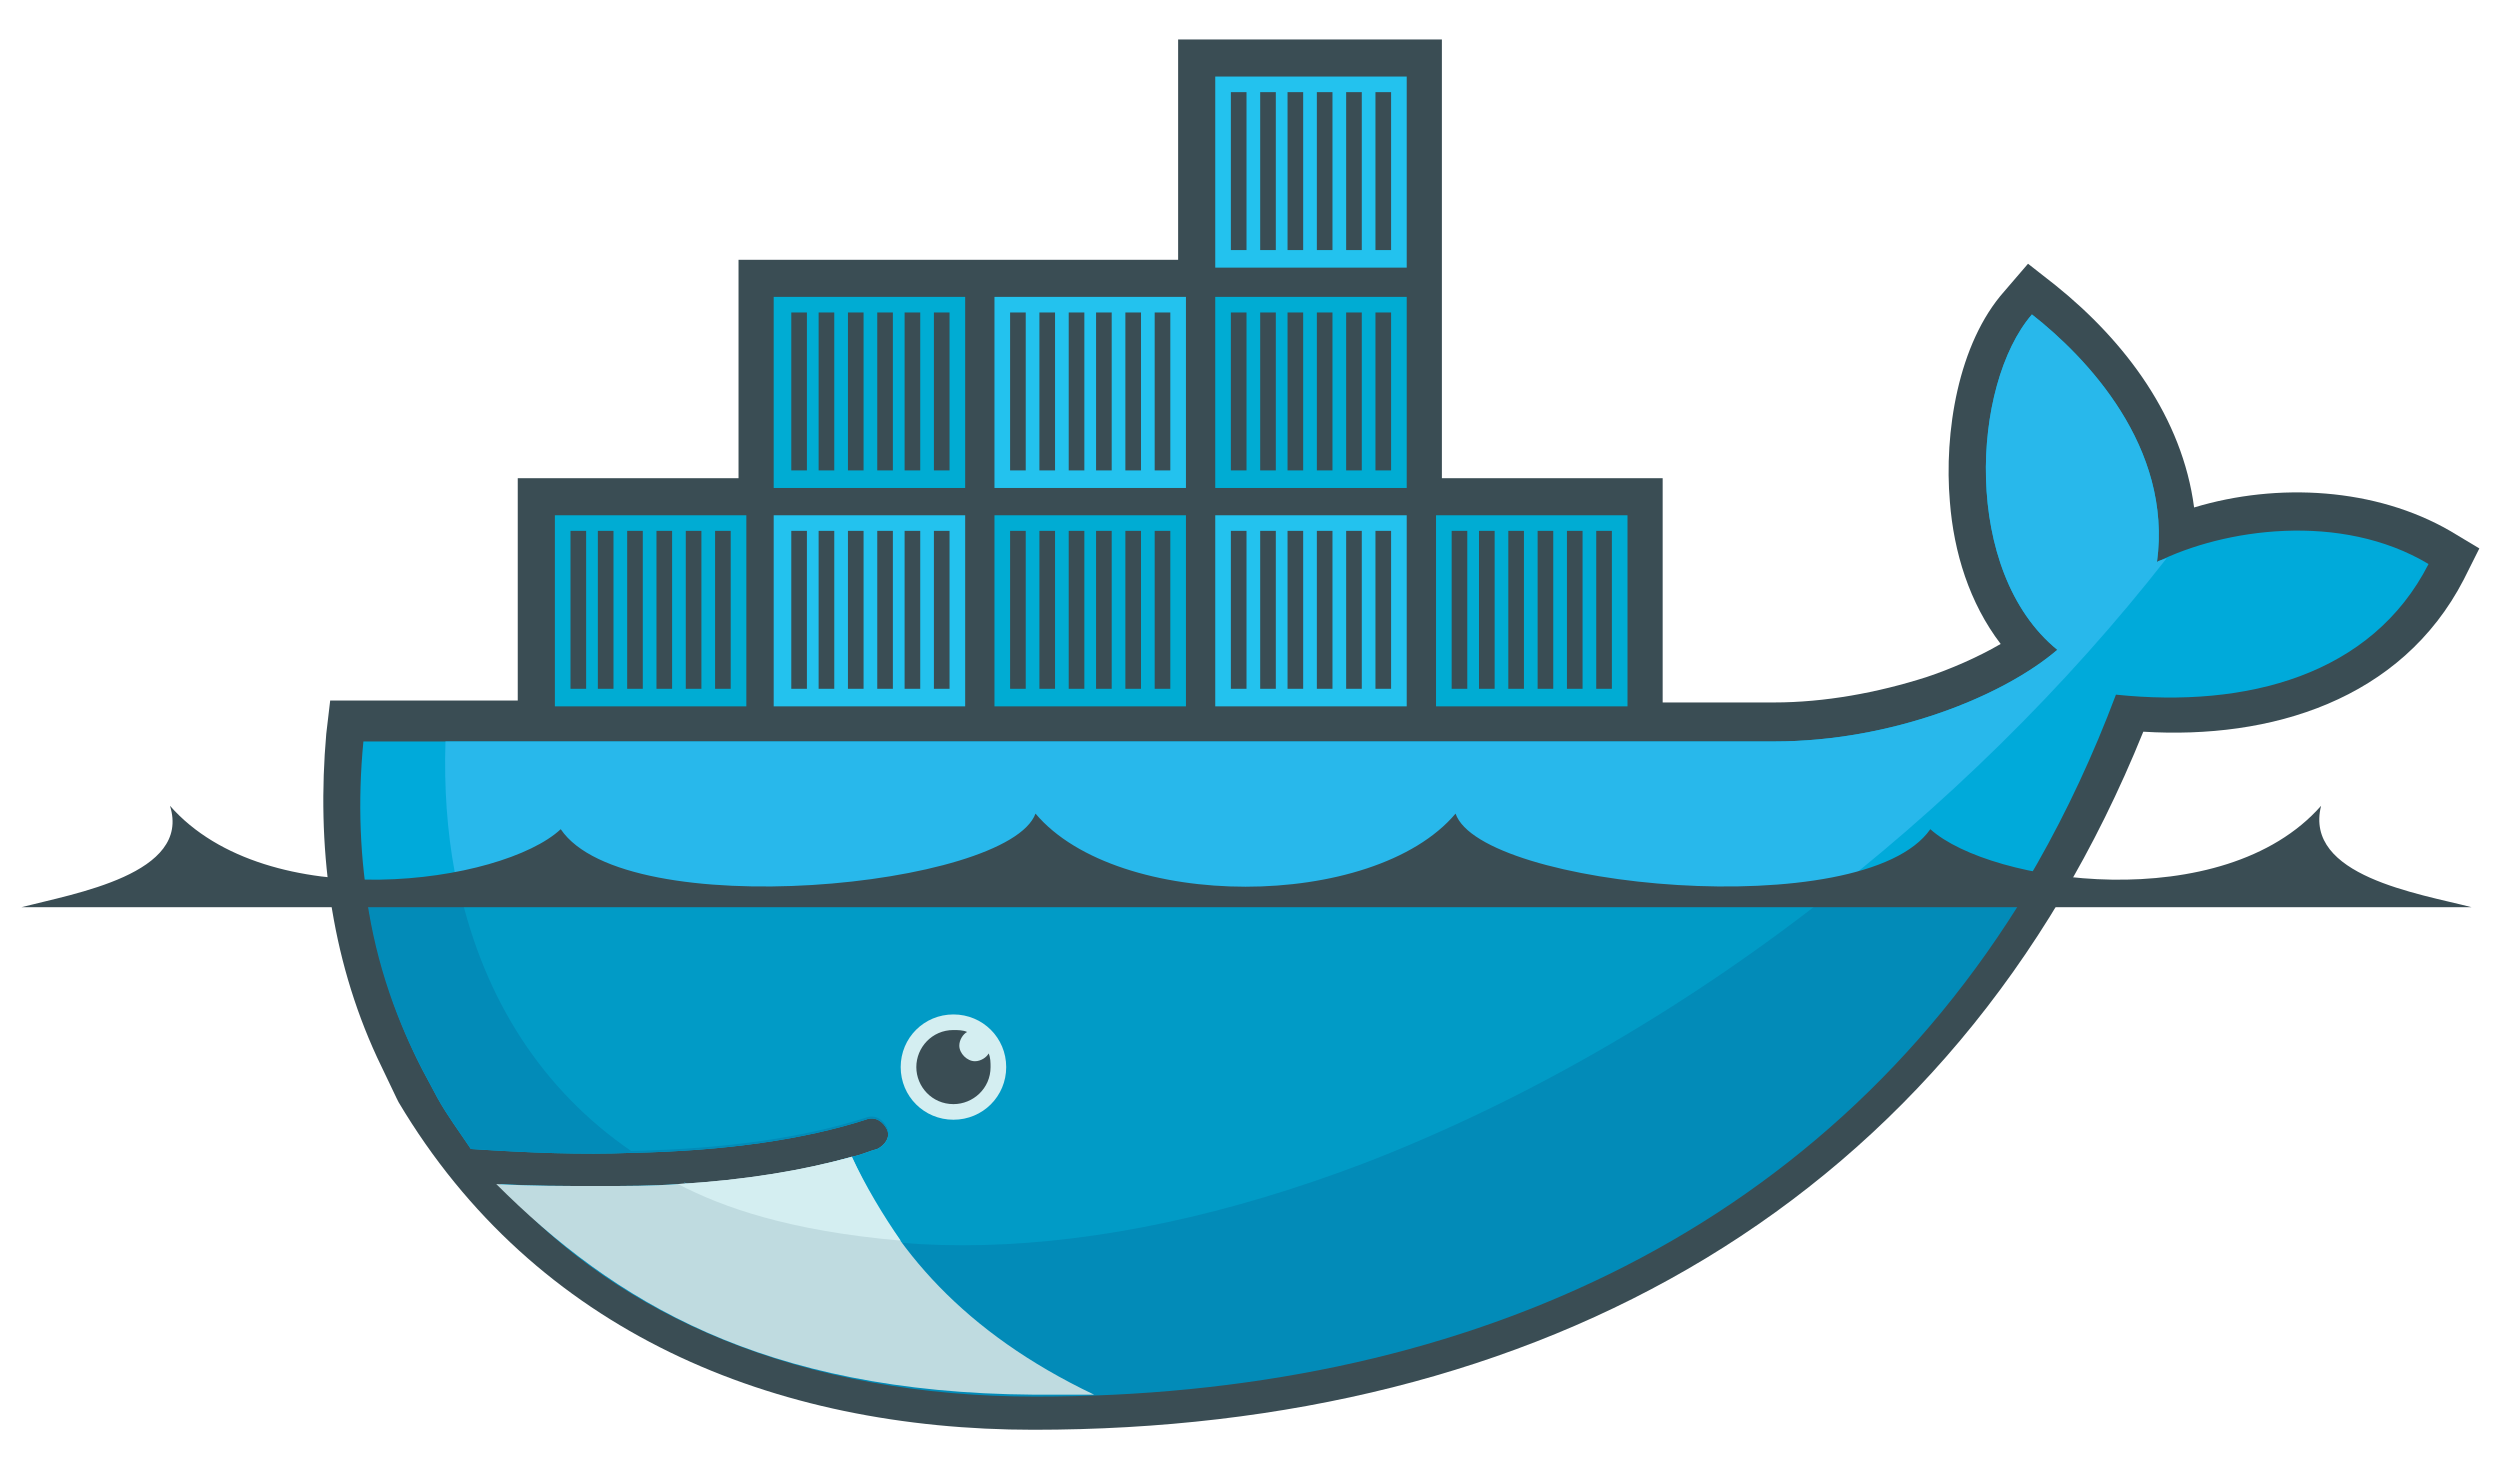
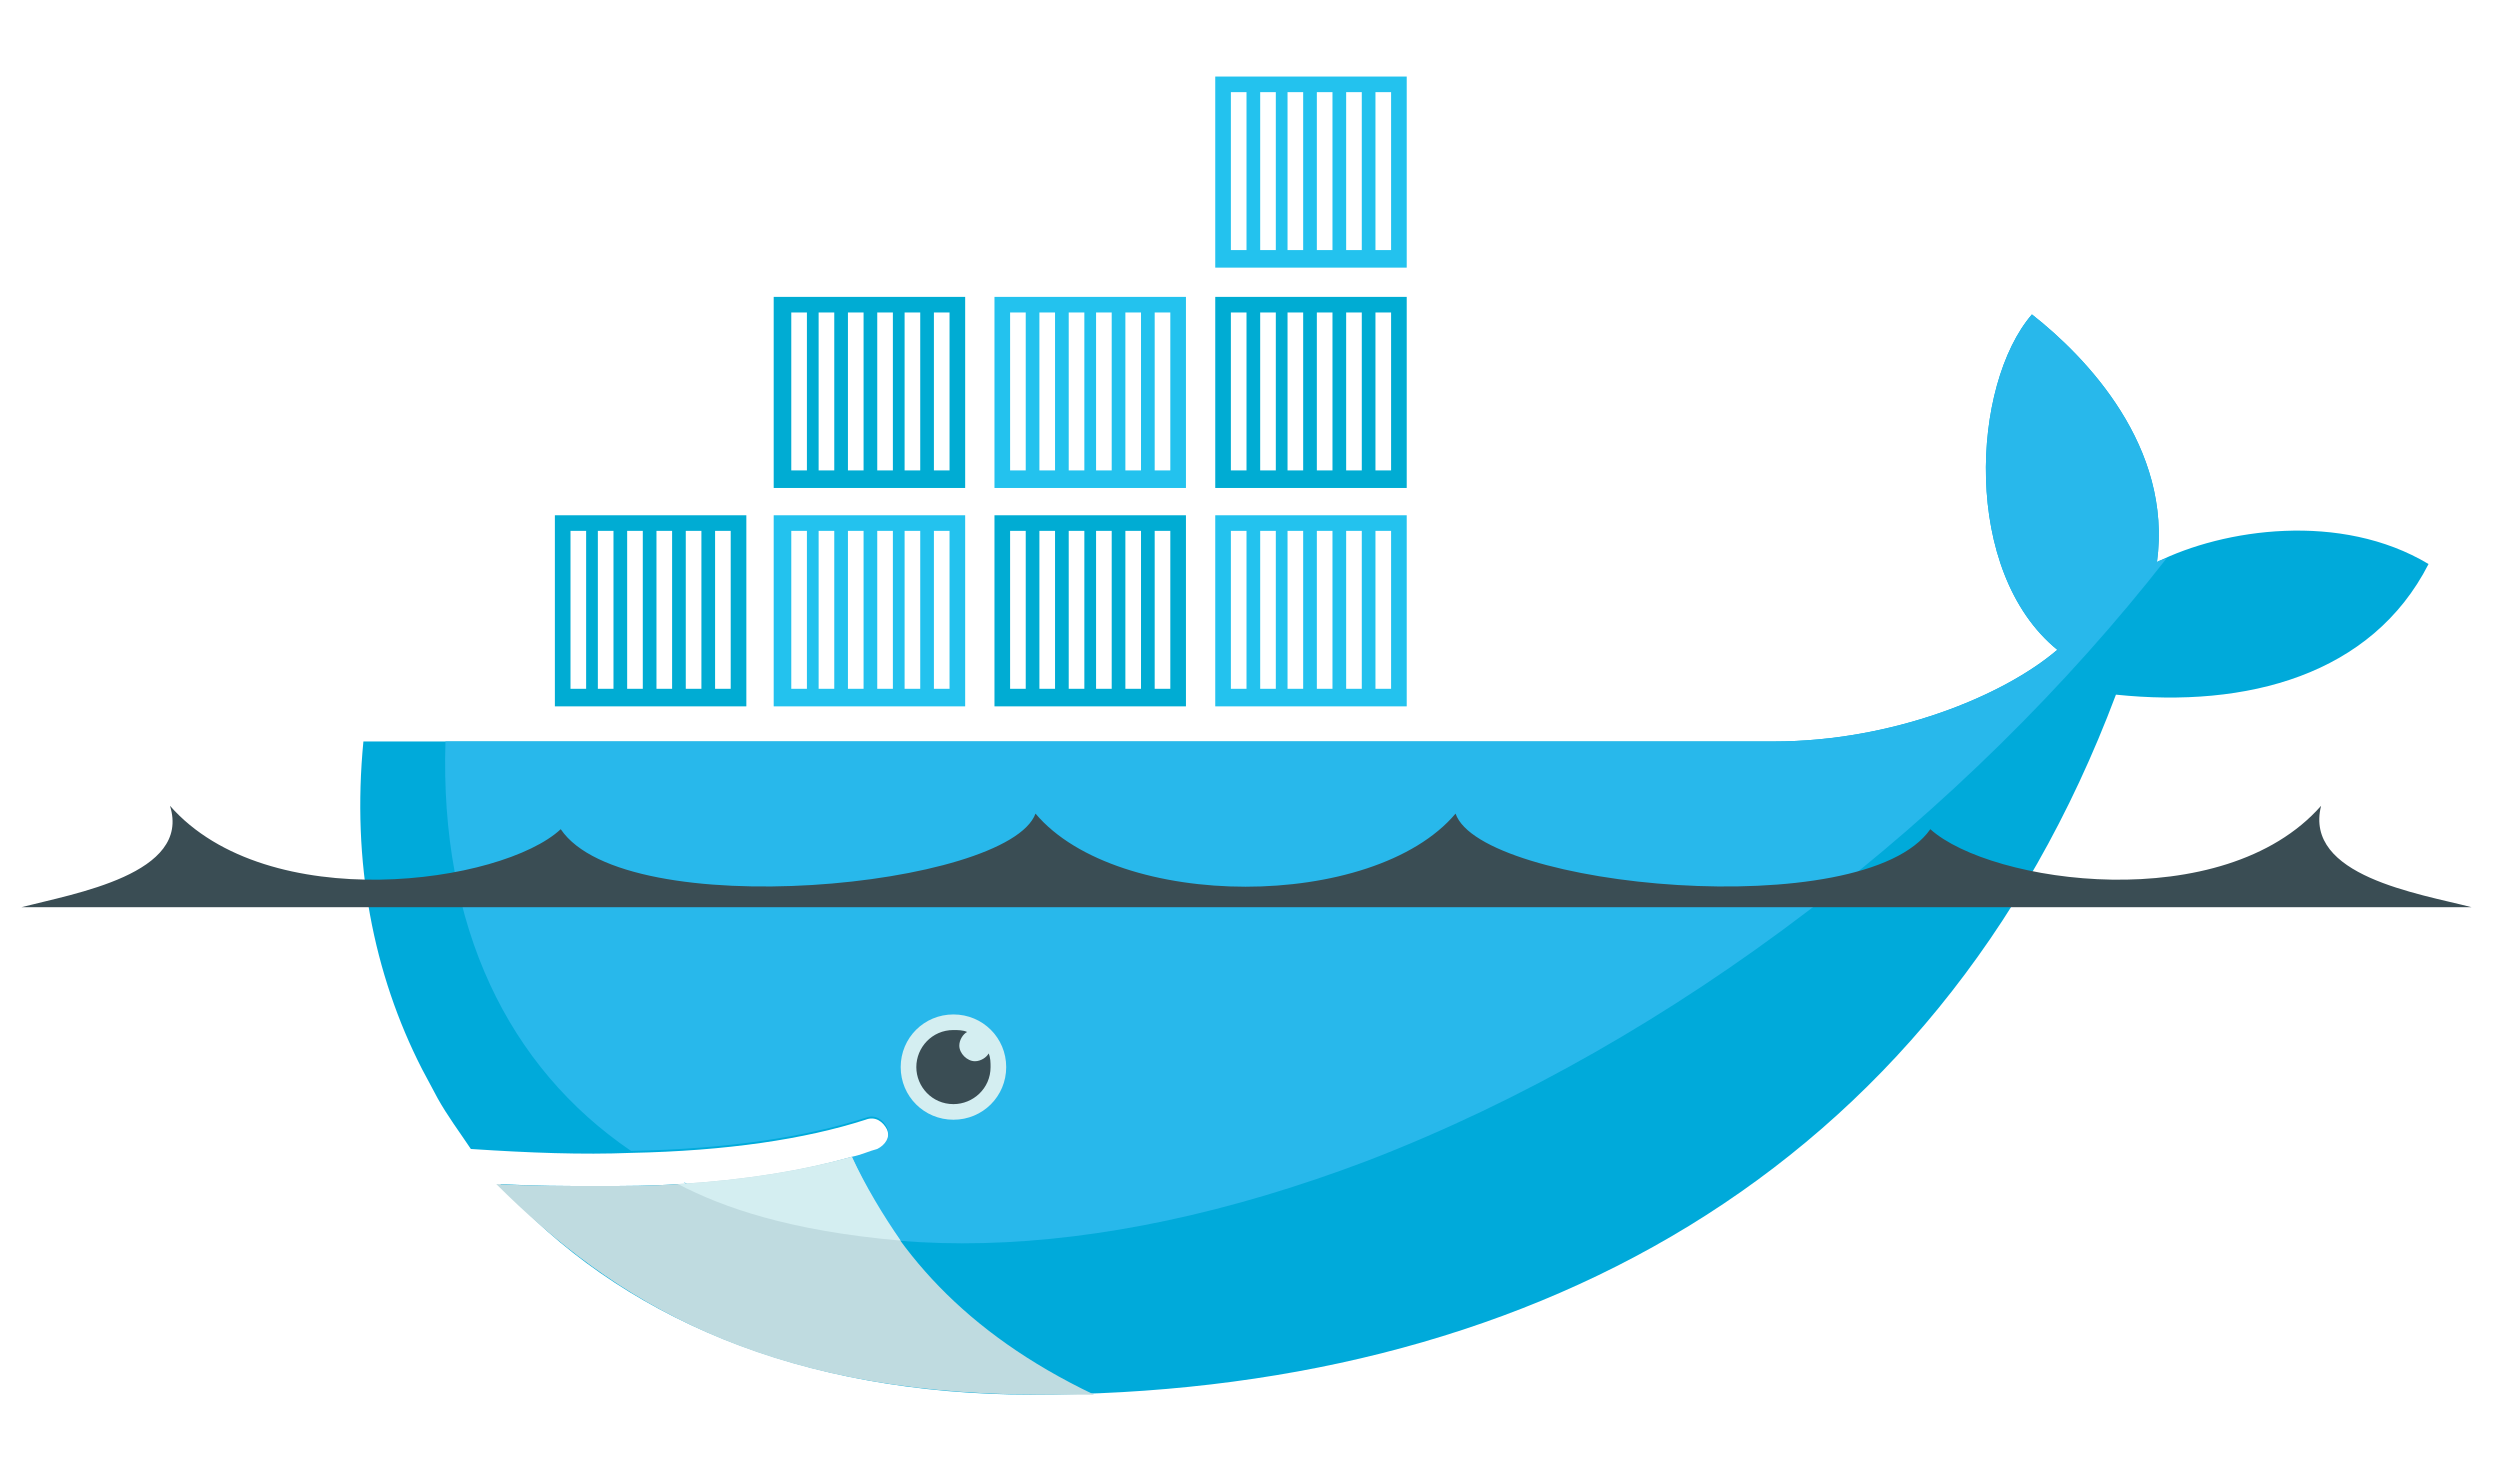
<svg xmlns="http://www.w3.org/2000/svg" width="223" height="130" xml:space="preserve" overflow="hidden">
  <g transform="translate(-576 -342)">
-     <path d="M128.36 88.356 148.014 88.356 148.014 108.358 157.928 108.358C162.45 108.358 167.146 107.488 171.494 106.097 173.581 105.401 176.016 104.358 178.104 103.14 175.321 99.487 173.929 94.965 173.581 90.443 173.06 84.356 174.277 76.355 178.451 71.659L180.539 69.224 182.974 71.137C189.235 76.181 194.279 82.964 195.323 90.965 202.801 88.704 211.498 89.226 218.107 93.052L220.716 94.618 219.325 97.4C213.759 108.184 202.106 111.663 190.8 110.967 173.755 153.232 136.882 173.234 92.009 173.234 68.876 173.234 47.657 164.537 35.482 144.013L35.308 143.666 33.568 140.013C29.394 130.969 28.177 121.055 29.046 111.141L29.394 108.184 46.091 108.184 46.091 88.356 65.745 88.356 65.745 68.876 104.879 68.876 104.879 49.222 128.36 49.222 128.36 88.356Z" fill="#3A4D54" fill-rule="evenodd" transform="matrix(1.002 0 0 1 576 296.301)" />
    <path d="M192.018 95.835C193.409 85.573 185.756 77.572 180.886 73.746 175.495 80.007 174.625 96.705 183.147 103.662 178.277 107.836 168.364 111.837 157.928 111.837L32.351 111.837C31.307 122.62 33.221 132.534 37.569 141.057L38.96 143.666C39.83 145.231 40.873 146.622 41.917 148.188 47.135 148.536 51.831 148.71 56.179 148.536 64.702 148.362 71.659 147.318 77.051 145.579 77.92 145.231 78.616 145.753 78.964 146.448 79.312 147.318 78.79 148.014 78.094 148.362 77.398 148.536 76.703 148.883 75.833 149.057 71.659 150.275 67.137 150.971 61.397 151.318L60.353 151.318C58.092 151.492 55.657 151.492 53.048 151.492 50.266 151.492 47.657 151.492 44.526 151.318 54.962 163.146 71.311 170.103 91.835 170.103 135.317 170.103 172.19 150.797 188.365 107.662 200.019 108.88 211.15 105.923 216.194 96.009 208.367 91.313 197.931 92.878 192.018 95.835Z" fill="#00AADA" transform="matrix(1.002 0 0 1 576 296.301)" />
    <path d="M192.018 95.835C193.409 85.573 185.756 77.572 180.886 73.746 175.495 80.007 174.625 96.705 183.147 103.662 178.277 107.836 168.364 111.837 157.928 111.837L39.656 111.837C39.134 128.36 45.222 140.883 56.179 148.362 64.702 148.188 71.659 147.144 77.051 145.405 77.92 145.057 78.616 145.579 78.964 146.274 79.312 147.144 78.79 147.84 78.094 148.188 77.398 148.362 76.703 148.71 75.833 148.883 71.659 150.101 66.789 150.971 61.049 151.318L60.875 151.145C75.659 158.797 97.052 158.623 121.75 149.231 149.231 138.622 174.973 118.446 192.888 95.487 192.54 95.661 192.192 95.661 192.018 95.835Z" fill="#28B8EB" transform="matrix(1.002 0 0 1 576 296.301)" />
-     <path d="M32.525 124.881C33.221 130.621 34.96 136.013 37.569 141.057L38.96 143.666C39.83 145.231 40.873 146.622 41.917 148.188 47.135 148.536 51.831 148.71 56.179 148.536 64.702 148.362 71.659 147.318 77.051 145.579 77.92 145.231 78.616 145.753 78.964 146.448 79.312 147.318 78.79 148.014 78.094 148.362 77.398 148.536 76.703 148.883 75.833 149.057 71.659 150.275 66.789 151.145 61.049 151.492L60.353 151.492C58.092 151.666 55.657 151.666 53.222 151.666 50.44 151.666 47.657 151.666 44.7 151.492 55.136 163.32 71.659 170.277 92.183 170.277 129.403 170.277 161.754 156.188 180.539 125.055L32.525 125.055 32.525 124.881Z" fill="#028BB8" transform="matrix(1.002 0 0 1 576 296.301)" />
-     <path d="M40.873 124.881C43.134 134.969 48.352 142.97 56.179 148.362 64.702 148.188 71.659 147.144 77.051 145.405 77.92 145.057 78.616 145.579 78.964 146.274 79.312 147.144 78.79 147.84 78.094 148.188 77.398 148.362 76.703 148.71 75.833 148.883 71.659 150.101 66.789 150.971 60.875 151.318 75.659 158.971 97.052 158.797 121.577 149.405 136.361 143.666 150.797 135.143 163.667 124.881L40.873 124.881Z" fill="#019BC6" transform="matrix(1.002 0 0 1 576 296.301)" />
    <path d="M49.396 91.661 66.441 91.661 66.441 108.706 49.396 108.706 49.396 91.661ZM50.787 93.052 52.179 93.052 52.179 107.14 50.787 107.14 50.787 93.052ZM53.222 93.052 54.614 93.052 54.614 107.14 53.222 107.14 53.222 93.052ZM55.831 93.052 57.223 93.052 57.223 107.14 55.831 107.14 55.831 93.052ZM58.44 93.052 59.832 93.052 59.832 107.14 58.44 107.14 58.44 93.052ZM61.049 93.052 62.441 93.052 62.441 107.14 61.049 107.14 61.049 93.052ZM63.658 93.052 65.049 93.052 65.049 107.14 63.658 107.14 63.658 93.052ZM68.876 72.181 85.921 72.181 85.921 89.226 68.876 89.226 68.876 72.181ZM70.441 73.572 71.833 73.572 71.833 87.66 70.441 87.66 70.441 73.572ZM72.876 73.572 74.268 73.572 74.268 87.66 72.876 87.66 72.876 73.572ZM75.485 73.572 76.877 73.572 76.877 87.66 75.485 87.66 75.485 73.572ZM78.094 73.572 79.486 73.572 79.486 87.66 78.094 87.66 78.094 73.572ZM80.529 73.572 81.921 73.572 81.921 87.66 80.529 87.66 80.529 73.572ZM83.138 73.572 84.53 73.572 84.53 87.66 83.138 87.66 83.138 73.572Z" fill="#00ACD3" fill-rule="evenodd" transform="matrix(1.002 0 0 1 576 296.301)" />
    <path d="M68.876 91.661 85.921 91.661 85.921 108.706 68.876 108.706 68.876 91.661ZM70.441 93.052 71.833 93.052 71.833 107.14 70.441 107.14 70.441 93.052ZM72.876 93.052 74.268 93.052 74.268 107.14 72.876 107.14 72.876 93.052ZM75.485 93.052 76.877 93.052 76.877 107.14 75.485 107.14 75.485 93.052ZM78.094 93.052 79.486 93.052 79.486 107.14 78.094 107.14 78.094 93.052ZM80.529 93.052 81.921 93.052 81.921 107.14 80.529 107.14 80.529 93.052ZM83.138 93.052 84.53 93.052 84.53 107.14 83.138 107.14 83.138 93.052Z" fill="#23C2EE" fill-rule="evenodd" transform="matrix(1.002 0 0 1 576 296.301)" />
    <path d="M88.53 91.661 105.575 91.661 105.575 108.706 88.53 108.706 88.53 91.661ZM89.921 93.052 91.313 93.052 91.313 107.14 89.921 107.14 89.921 93.052ZM92.53 93.052 93.922 93.052 93.922 107.14 92.53 107.14 92.53 93.052ZM95.139 93.052 96.531 93.052 96.531 107.14 95.139 107.14 95.139 93.052ZM97.574 93.052 98.966 93.052 98.966 107.14 97.574 107.14 97.574 93.052ZM100.183 93.052 101.575 93.052 101.575 107.14 100.183 107.14 100.183 93.052ZM102.792 93.052 104.184 93.052 104.184 107.14 102.792 107.14 102.792 93.052Z" fill="#00ACD3" fill-rule="evenodd" transform="matrix(1.002 0 0 1 576 296.301)" />
    <path d="M88.53 72.181 105.575 72.181 105.575 89.226 88.53 89.226 88.53 72.181ZM89.921 73.572 91.313 73.572 91.313 87.66 89.921 87.66 89.921 73.572ZM92.53 73.572 93.922 73.572 93.922 87.66 92.53 87.66 92.53 73.572ZM95.139 73.572 96.531 73.572 96.531 87.66 95.139 87.66 95.139 73.572ZM97.574 73.572 98.966 73.572 98.966 87.66 97.574 87.66 97.574 73.572ZM100.183 73.572 101.575 73.572 101.575 87.66 100.183 87.66 100.183 73.572ZM102.792 73.572 104.184 73.572 104.184 87.66 102.792 87.66 102.792 73.572ZM108.184 91.661 125.229 91.661 125.229 108.706 108.184 108.706 108.184 91.661ZM109.575 93.052 110.967 93.052 110.967 107.14 109.575 107.14 109.575 93.052ZM112.184 93.052 113.576 93.052 113.576 107.14 112.184 107.14 112.184 93.052ZM114.619 93.052 116.011 93.052 116.011 107.14 114.619 107.14 114.619 93.052ZM117.228 93.052 118.62 93.052 118.62 107.14 117.228 107.14 117.228 93.052ZM119.837 93.052 121.229 93.052 121.229 107.14 119.837 107.14 119.837 93.052ZM122.446 93.052 123.838 93.052 123.838 107.14 122.446 107.14 122.446 93.052Z" fill="#23C2EE" fill-rule="evenodd" transform="matrix(1.002 0 0 1 576 296.301)" />
    <path d="M108.184 72.181 125.229 72.181 125.229 89.226 108.184 89.226 108.184 72.181ZM109.575 73.572 110.967 73.572 110.967 87.66 109.575 87.66 109.575 73.572ZM112.184 73.572 113.576 73.572 113.576 87.66 112.184 87.66 112.184 73.572ZM114.619 73.572 116.011 73.572 116.011 87.66 114.619 87.66 114.619 73.572ZM117.228 73.572 118.62 73.572 118.62 87.66 117.228 87.66 117.228 73.572ZM119.837 73.572 121.229 73.572 121.229 87.66 119.837 87.66 119.837 73.572ZM122.446 73.572 123.838 73.572 123.838 87.66 122.446 87.66 122.446 73.572Z" fill="#00ACD3" fill-rule="evenodd" transform="matrix(1.002 0 0 1 576 296.301)" />
    <path d="M108.184 52.527 125.229 52.527 125.229 69.572 108.184 69.572 108.184 52.527ZM109.575 53.918 110.967 53.918 110.967 68.006 109.575 68.006 109.575 53.918ZM112.184 53.918 113.576 53.918 113.576 68.006 112.184 68.006 112.184 53.918ZM114.619 53.918 116.011 53.918 116.011 68.006 114.619 68.006 114.619 53.918ZM117.228 53.918 118.62 53.918 118.62 68.006 117.228 68.006 117.228 53.918ZM119.837 53.918 121.229 53.918 121.229 68.006 119.837 68.006 119.837 53.918ZM122.446 53.918 123.838 53.918 123.838 68.006 122.446 68.006 122.446 53.918Z" fill="#23C2EE" fill-rule="evenodd" transform="matrix(1.002 0 0 1 576 296.301)" />
-     <path d="M127.838 91.661 144.883 91.661 144.883 108.706 127.838 108.706 127.838 91.661ZM129.229 93.052 130.621 93.052 130.621 107.14 129.229 107.14 129.229 93.052ZM131.664 93.052 133.056 93.052 133.056 107.14 131.664 107.14 131.664 93.052ZM134.273 93.052 135.665 93.052 135.665 107.14 134.273 107.14 134.273 93.052ZM136.882 93.052 138.274 93.052 138.274 107.14 136.882 107.14 136.882 93.052ZM139.491 93.052 140.883 93.052 140.883 107.14 139.491 107.14 139.491 93.052ZM142.1 93.052 143.492 93.052 143.492 107.14 142.1 107.14 142.1 93.052Z" fill="#00ACD3" fill-rule="evenodd" transform="matrix(1.002 0 0 1 576 296.301)" />
    <path d="M84.877 136.187C87.486 136.187 89.574 138.274 89.574 140.883 89.574 143.492 87.486 145.579 84.877 145.579 82.269 145.579 80.181 143.492 80.181 140.883 80.181 138.274 82.269 136.187 84.877 136.187" fill="#D4EEF1" fill-rule="evenodd" transform="matrix(1.002 0 0 1 576 296.301)" />
    <path d="M84.877 137.578C85.225 137.578 85.747 137.578 86.095 137.752 85.747 137.926 85.399 138.448 85.399 138.969 85.399 139.665 86.095 140.361 86.791 140.361 87.312 140.361 87.834 140.013 88.008 139.665 88.182 140.013 88.182 140.535 88.182 140.883 88.182 142.796 86.617 144.187 84.877 144.187 82.964 144.187 81.573 142.622 81.573 140.883 81.573 139.143 82.964 137.578 84.877 137.578M1.913 126.62 220.02 126.62C215.324 125.403 205.063 123.838 206.628 117.576 197.931 127.49 177.234 124.533 171.842 119.663 165.928 128.186 131.838 124.881 129.577 118.272 122.272 126.968 99.487 126.968 92.183 118.272 89.748 124.881 55.657 128.186 49.918 119.663 44.7 124.533 23.828 127.49 15.132 117.576 17.045 123.664 6.609 125.403 1.913 126.62" fill="#3A4D54" fill-rule="evenodd" transform="matrix(1.002 0 0 1 576 296.301)" />
    <path d="M97.4 170.103C85.747 164.537 79.486 157.058 75.833 148.883 71.485 150.101 66.267 150.971 60.353 151.318 58.092 151.492 55.657 151.492 53.222 151.492 50.266 151.492 47.309 151.492 44.178 151.318 54.614 161.754 67.832 169.929 92.009 170.103L97.4 170.103Z" fill="#BFDBE0" transform="matrix(1.002 0 0 1 576 296.301)" />
    <path d="M80.181 156.362C78.616 154.101 77.051 151.492 75.833 148.883 71.485 150.101 66.267 150.971 60.353 151.318 64.354 153.406 70.267 155.493 80.181 156.362Z" fill="#D4EEF1" transform="matrix(1.002 0 0 1 576 296.301)" />
  </g>
</svg>